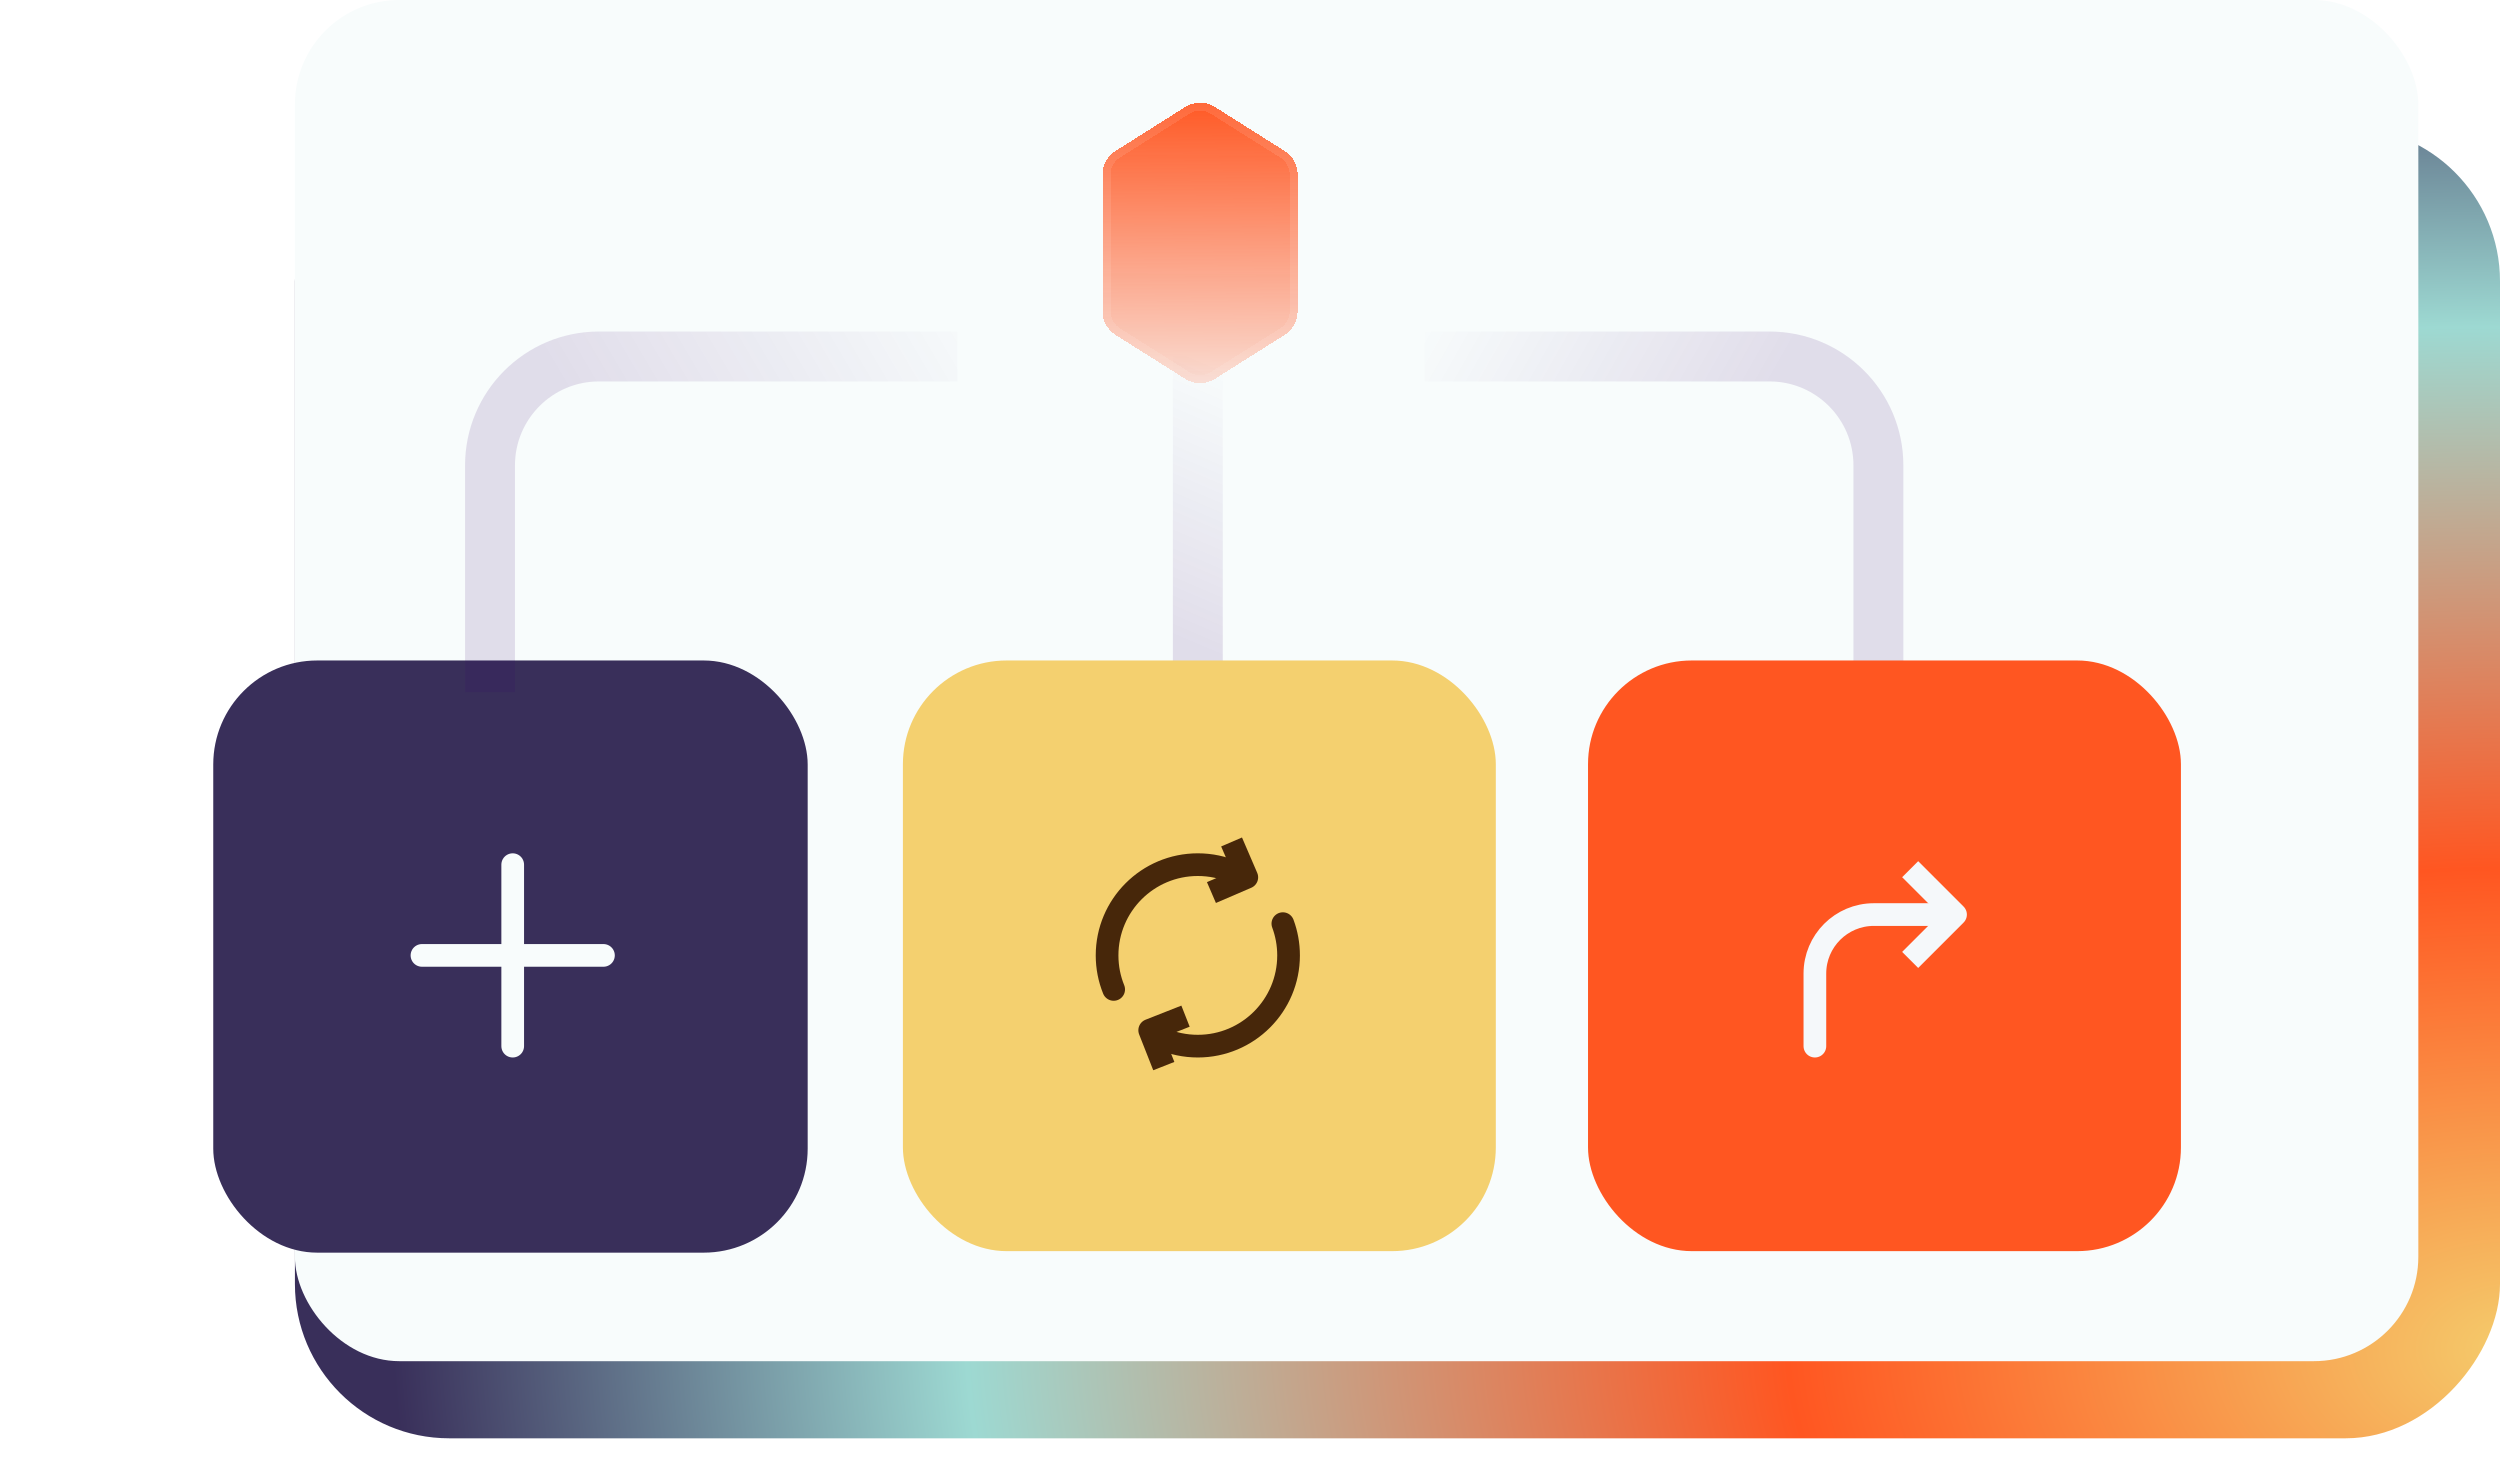
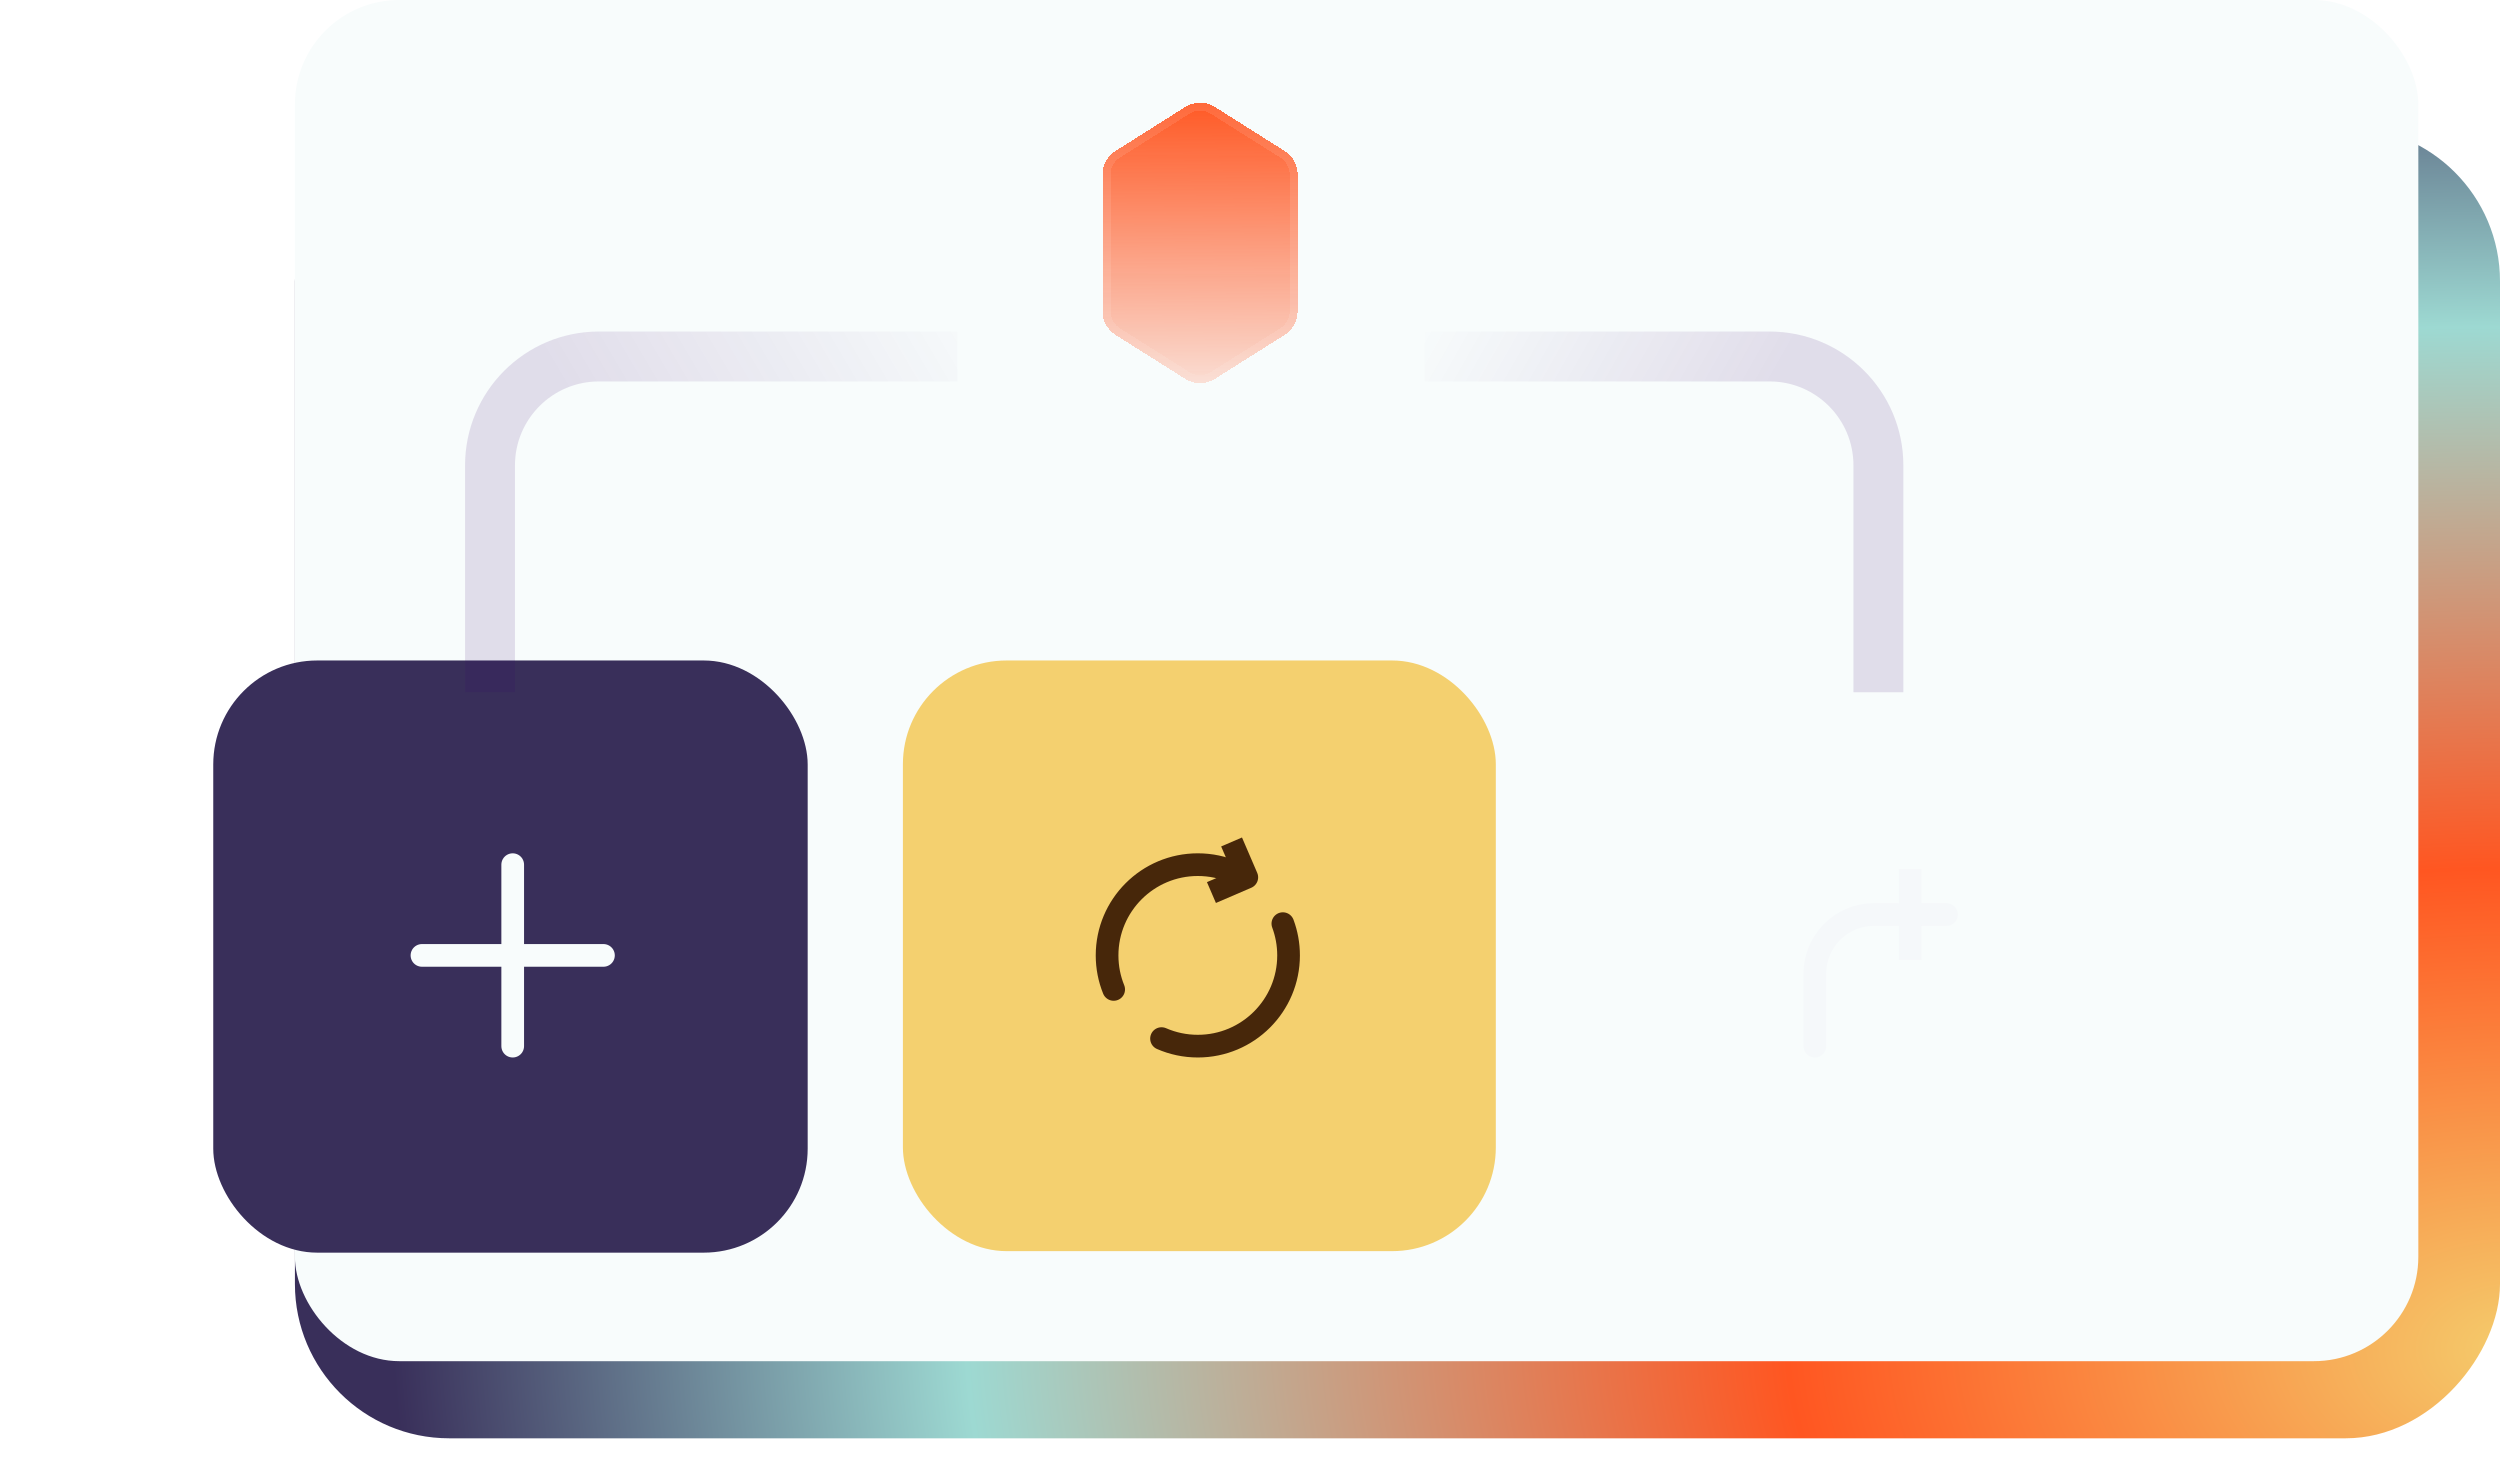
<svg xmlns="http://www.w3.org/2000/svg" width="551" height="323" viewBox="0 0 551 323" fill="none">
  <rect width="486" height="289" rx="34" transform="matrix(-1 0 0 1 551 28.002)" fill="url(#paint0_radial_2449_6315)" />
  <rect x="65" y="0.002" width="468" height="300" rx="23" fill="#F8FCFC" />
  <circle cx="241" cy="187.002" r="6" fill="#FEFDFE" />
  <g filter="url(#filter0_dd_2449_6315)">
-     <path d="M264 55V129" stroke="url(#paint1_linear_2449_6315)" stroke-opacity="0.12" stroke-width="11" />
    <rect x="47" y="122" width="131.013" height="130.515" rx="22.919" fill="#392F5A" />
    <path d="M113 207L113 167" stroke="#F8FCFC" stroke-width="5" stroke-linecap="round" />
    <path d="M93 187L133 187" stroke="#F8FCFC" stroke-width="5" stroke-linecap="round" />
    <path d="M108 129V79C108 65.745 118.745 55 132 55L152.783 55H211" stroke="url(#paint2_linear_2449_6315)" stroke-opacity="0.12" stroke-width="11" />
    <path d="M414 129V79C414 65.745 403.255 55 390 55L370.522 55H314" stroke="url(#paint3_linear_2449_6315)" stroke-opacity="0.12" stroke-width="11" />
  </g>
  <g filter="url(#filter1_dd_2449_6315)">
-     <rect x="350" y="122" width="130.678" height="130.181" rx="22.861" fill="#FF5621" />
    <path d="M429 178H413C405.82 178 400 183.82 400 191V207" stroke="#F5F8FA" stroke-width="5" stroke-linecap="round" />
-     <path d="M421 168L431 178L421 188" stroke="#F5F8FA" stroke-width="5" stroke-linejoin="round" />
+     <path d="M421 168L421 188" stroke="#F5F8FA" stroke-width="5" stroke-linejoin="round" />
  </g>
  <g filter="url(#filter2_dd_2449_6315)">
    <rect x="199" y="122" width="130.678" height="130.181" rx="22.861" fill="#F4D06F" />
    <path d="M271.439 162L274.794 169.794L267 173.149" stroke="#47270A" stroke-width="5" stroke-linejoin="round" />
-     <path d="M256.502 211.397L253.393 203.502L261.288 200.392" stroke="#47270A" stroke-width="5" stroke-linejoin="round" />
    <path d="M272 168.664C269.55 167.594 266.844 167 264 167C252.954 167 244 175.954 244 187C244 189.652 244.516 192.184 245.454 194.5M282.741 180C283.555 182.179 284 184.537 284 187C284 198.046 275.046 207 264 207C261.156 207 258.45 206.406 256 205.336" stroke="#47270A" stroke-width="5" stroke-linecap="round" />
  </g>
  <g filter="url(#filter3_bdi_2449_6315)">
    <path d="M243 34.953C243 32.845 244.082 30.884 245.865 29.758L261.222 20.068C263.225 18.805 265.775 18.805 267.778 20.068L283.135 29.758C284.918 30.884 286 32.845 286 34.953V65.108C286 67.216 284.918 69.178 283.135 70.303L267.778 79.993C265.775 81.257 263.225 81.257 261.222 79.993L245.865 70.303C244.082 69.178 243 67.216 243 65.108V34.953Z" fill="url(#paint4_linear_2449_6315)" shape-rendering="crispEdges" />
    <path d="M285.122 34.953V65.108C285.122 66.915 284.195 68.596 282.667 69.561L267.31 79.251C265.593 80.334 263.407 80.334 261.69 79.251L246.333 69.561C244.805 68.596 243.878 66.915 243.878 65.108V34.953C243.878 33.146 244.805 31.465 246.333 30.5L261.69 20.811C263.407 19.727 265.593 19.727 267.31 20.811L282.667 30.5C284.195 31.465 285.122 33.146 285.122 34.953Z" stroke="white" stroke-opacity="0.1" stroke-width="1.755" shape-rendering="crispEdges" />
  </g>
  <defs>
    <filter id="filter0_dd_2449_6315" x="0.79" y="27.29" width="464.92" height="295.435" filterUnits="userSpaceOnUse" color-interpolation-filters="sRGB">
      <feFlood flood-opacity="0" result="BackgroundImageFix" />
      <feColorMatrix in="SourceAlpha" type="matrix" values="0 0 0 0 0 0 0 0 0 0 0 0 0 0 0 0 0 0 127 0" result="hardAlpha" />
      <feMorphology radius="10.81" operator="erode" in="SourceAlpha" result="effect1_dropShadow_2449_6315" />
      <feOffset dy="-0.43" />
      <feGaussianBlur stdDeviation="8.848" />
      <feComposite in2="hardAlpha" operator="out" />
      <feColorMatrix type="matrix" values="0 0 0 0 0.204 0 0 0 0 0.004 0 0 0 0 0.416 0 0 0 0.02 0" />
      <feBlend mode="normal" in2="BackgroundImageFix" result="effect1_dropShadow_2449_6315" />
      <feColorMatrix in="SourceAlpha" type="matrix" values="0 0 0 0 0 0 0 0 0 0 0 0 0 0 0 0 0 0 127 0" result="hardAlpha" />
      <feOffset dy="24" />
      <feGaussianBlur stdDeviation="23.105" />
      <feComposite in2="hardAlpha" operator="out" />
      <feColorMatrix type="matrix" values="0 0 0 0 0.204 0 0 0 0 0.004 0 0 0 0 0.416 0 0 0 0.17 0" />
      <feBlend mode="normal" in2="effect1_dropShadow_2449_6315" result="effect2_dropShadow_2449_6315" />
      <feBlend mode="normal" in="SourceGraphic" in2="effect2_dropShadow_2449_6315" result="shape" />
    </filter>
    <filter id="filter1_dd_2449_6315" x="303.79" y="99.79" width="223.098" height="222.601" filterUnits="userSpaceOnUse" color-interpolation-filters="sRGB">
      <feFlood flood-opacity="0" result="BackgroundImageFix" />
      <feColorMatrix in="SourceAlpha" type="matrix" values="0 0 0 0 0 0 0 0 0 0 0 0 0 0 0 0 0 0 127 0" result="hardAlpha" />
      <feMorphology radius="10.81" operator="erode" in="SourceAlpha" result="effect1_dropShadow_2449_6315" />
      <feOffset dy="-0.43" />
      <feGaussianBlur stdDeviation="8.848" />
      <feComposite in2="hardAlpha" operator="out" />
      <feColorMatrix type="matrix" values="0 0 0 0 0.204 0 0 0 0 0.004 0 0 0 0 0.416 0 0 0 0.02 0" />
      <feBlend mode="normal" in2="BackgroundImageFix" result="effect1_dropShadow_2449_6315" />
      <feColorMatrix in="SourceAlpha" type="matrix" values="0 0 0 0 0 0 0 0 0 0 0 0 0 0 0 0 0 0 127 0" result="hardAlpha" />
      <feOffset dy="24" />
      <feGaussianBlur stdDeviation="23.105" />
      <feComposite in2="hardAlpha" operator="out" />
      <feColorMatrix type="matrix" values="0 0 0 0 0.204 0 0 0 0 0.004 0 0 0 0 0.416 0 0 0 0.17 0" />
      <feBlend mode="normal" in2="effect1_dropShadow_2449_6315" result="effect2_dropShadow_2449_6315" />
      <feBlend mode="normal" in="SourceGraphic" in2="effect2_dropShadow_2449_6315" result="shape" />
    </filter>
    <filter id="filter2_dd_2449_6315" x="152.79" y="99.79" width="223.098" height="222.601" filterUnits="userSpaceOnUse" color-interpolation-filters="sRGB">
      <feFlood flood-opacity="0" result="BackgroundImageFix" />
      <feColorMatrix in="SourceAlpha" type="matrix" values="0 0 0 0 0 0 0 0 0 0 0 0 0 0 0 0 0 0 127 0" result="hardAlpha" />
      <feMorphology radius="10.81" operator="erode" in="SourceAlpha" result="effect1_dropShadow_2449_6315" />
      <feOffset dy="-0.43" />
      <feGaussianBlur stdDeviation="8.848" />
      <feComposite in2="hardAlpha" operator="out" />
      <feColorMatrix type="matrix" values="0 0 0 0 0.204 0 0 0 0 0.004 0 0 0 0 0.416 0 0 0 0.02 0" />
      <feBlend mode="normal" in2="BackgroundImageFix" result="effect1_dropShadow_2449_6315" />
      <feColorMatrix in="SourceAlpha" type="matrix" values="0 0 0 0 0 0 0 0 0 0 0 0 0 0 0 0 0 0 127 0" result="hardAlpha" />
      <feOffset dy="24" />
      <feGaussianBlur stdDeviation="23.105" />
      <feComposite in2="hardAlpha" operator="out" />
      <feColorMatrix type="matrix" values="0 0 0 0 0.204 0 0 0 0 0.004 0 0 0 0 0.416 0 0 0 0.17 0" />
      <feBlend mode="normal" in2="effect1_dropShadow_2449_6315" result="effect2_dropShadow_2449_6315" />
      <feBlend mode="normal" in="SourceGraphic" in2="effect2_dropShadow_2449_6315" result="shape" />
    </filter>
    <filter id="filter3_bdi_2449_6315" x="231" y="7.12" width="67" height="85.82" filterUnits="userSpaceOnUse" color-interpolation-filters="sRGB">
      <feFlood flood-opacity="0" result="BackgroundImageFix" />
      <feGaussianBlur in="BackgroundImageFix" stdDeviation="6" />
      <feComposite in2="SourceAlpha" operator="in" result="effect1_backgroundBlur_2449_6315" />
      <feColorMatrix in="SourceAlpha" type="matrix" values="0 0 0 0 0 0 0 0 0 0 0 0 0 0 0 0 0 0 127 0" result="hardAlpha" />
      <feOffset />
      <feGaussianBlur stdDeviation="3.949" />
      <feComposite in2="hardAlpha" operator="out" />
      <feColorMatrix type="matrix" values="0 0 0 0 1 0 0 0 0 0.503 0 0 0 0 0.224 0 0 0 0.22 0" />
      <feBlend mode="normal" in2="effect1_backgroundBlur_2449_6315" result="effect2_dropShadow_2449_6315" />
      <feBlend mode="normal" in="SourceGraphic" in2="effect2_dropShadow_2449_6315" result="shape" />
      <feColorMatrix in="SourceAlpha" type="matrix" values="0 0 0 0 0 0 0 0 0 0 0 0 0 0 0 0 0 0 127 0" result="hardAlpha" />
      <feOffset dy="3.51" />
      <feGaussianBlur stdDeviation="2.633" />
      <feComposite in2="hardAlpha" operator="arithmetic" k2="-1" k3="1" />
      <feColorMatrix type="matrix" values="0 0 0 0 1 0 0 0 0 1 0 0 0 0 1 0 0 0 0.25 0" />
      <feBlend mode="normal" in2="shape" result="effect3_innerShadow_2449_6315" />
    </filter>
    <radialGradient id="paint0_radial_2449_6315" cx="0" cy="0" r="1" gradientUnits="userSpaceOnUse" gradientTransform="translate(-9.865 273.121) rotate(-3.3) scale(542.457 354.47)">
      <stop stop-color="#F4CC6C" />
      <stop offset="0.302" stop-color="#FF5621" />
      <stop offset="0.641" stop-color="#9DD9D2" />
      <stop offset="0.878" stop-color="#392F5A" />
    </radialGradient>
    <linearGradient id="paint1_linear_2449_6315" x1="264" y1="118.5" x2="286.91" y2="64.768" gradientUnits="userSpaceOnUse">
      <stop stop-color="#34016A" />
      <stop offset="1" stop-color="#34016A" stop-opacity="0" />
    </linearGradient>
    <linearGradient id="paint2_linear_2449_6315" x1="133" y1="75" x2="209.826" y2="29.834" gradientUnits="userSpaceOnUse">
      <stop stop-color="#34016A" />
      <stop offset="1" stop-color="#34016A" stop-opacity="0" />
    </linearGradient>
    <linearGradient id="paint3_linear_2449_6315" x1="382" y1="74" x2="317.976" y2="37.702" gradientUnits="userSpaceOnUse">
      <stop stop-color="#34016A" />
      <stop offset="1" stop-color="#34016A" stop-opacity="0" />
    </linearGradient>
    <linearGradient id="paint4_linear_2449_6315" x1="264.5" y1="17.561" x2="264.061" y2="96.102" gradientUnits="userSpaceOnUse">
      <stop stop-color="#FF5621" />
      <stop offset="1" stop-color="#FF5621" stop-opacity="0" />
    </linearGradient>
  </defs>
</svg>